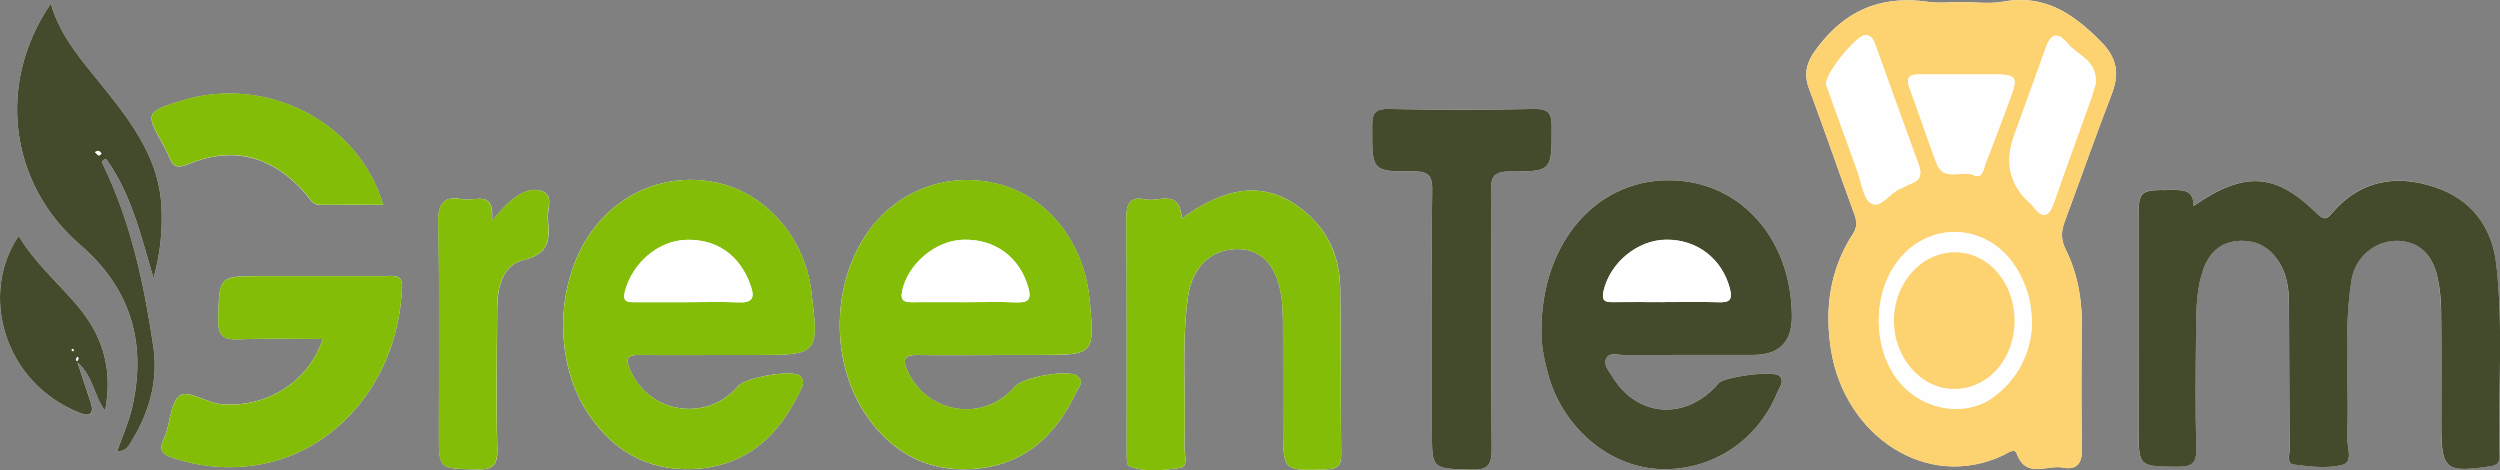
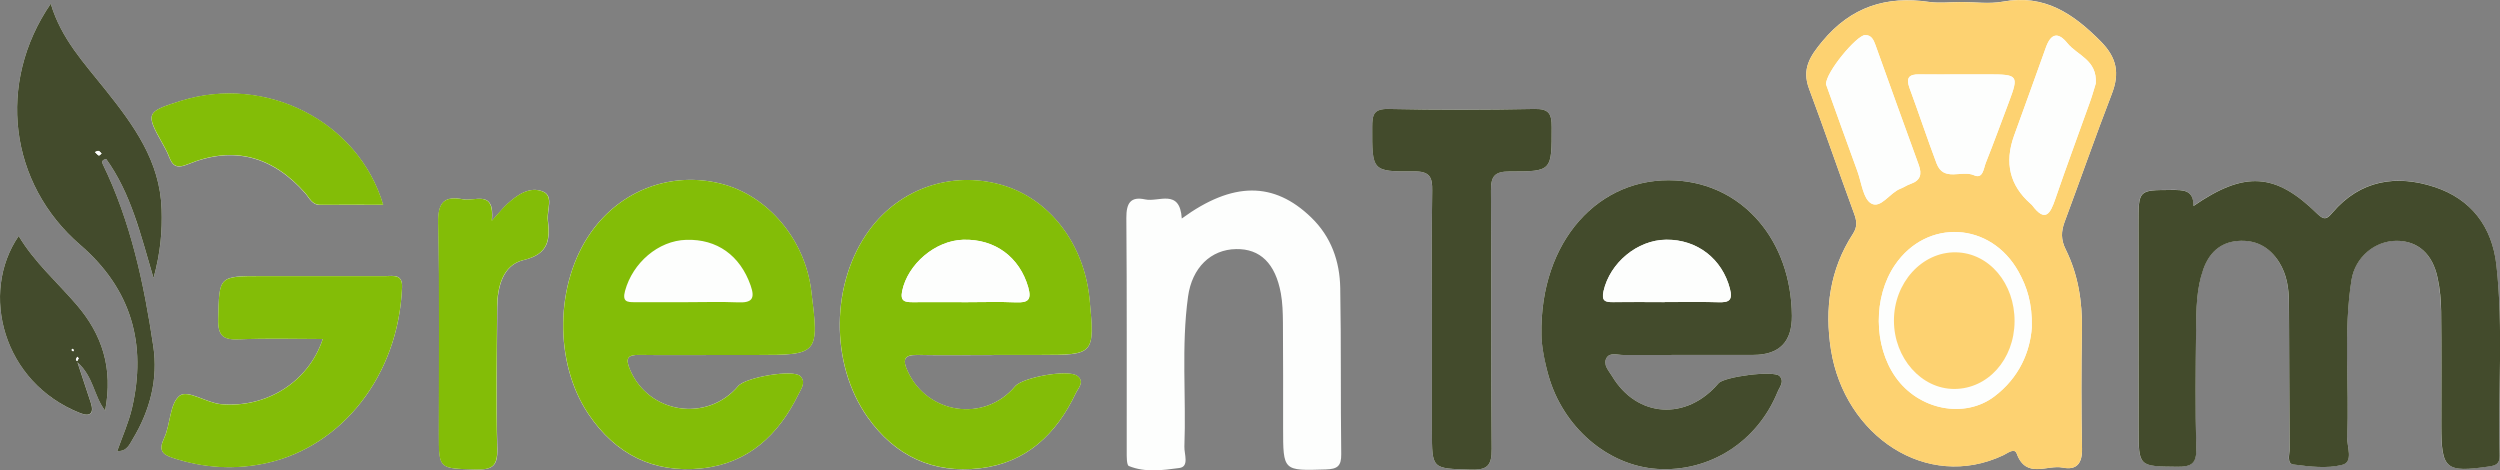
<svg xmlns="http://www.w3.org/2000/svg" id="Capa_2" viewBox="0 0 278.31 52.36">
  <rect x="0" y="0" width="278.31" height="52.36" fill="#808080" stroke="none" />
  <defs>
    <style>      .cls-1 {        fill: #fdfefd;      }      .cls-2 {        fill: #434b2c;      }      .cls-3 {        fill: #fdd271;      }      .cls-4 {        fill: #83bd07;      }    </style>
  </defs>
  <g id="Capa_1-2" data-name="Capa_1">
    <g>
      <path class="cls-1" d="M218.24.23c-1.16,0-2.35.14-3.49-.02-4.78-.69-8.69.55-11.88,4.39-1.41,1.7-2.3,3.09-1.47,5.3,1.72,4.59,3.3,9.23,4.99,13.83.31.84.42,1.48-.12,2.31-2.57,3.95-3.16,8.34-2.44,12.9,1.52,9.58,10.66,15.75,19.17,11.74.48-.23,1.26-.87,1.51-.19,1.05,2.86,3.38,1.22,5.11,1.56,1.57.32,2.2-.47,2.16-2.12-.09-4.41-.09-8.82-.01-13.23.05-3.13-.42-6.14-1.81-8.94-.54-1.08-.51-1.99-.12-3.06,1.77-4.75,3.43-9.53,5.26-14.26.88-2.29.56-4.02-1.23-5.83-3.05-3.08-6.26-5.28-10.9-4.43-1.53.28-3.15.04-4.73.04ZM244.18,22.94c.03-1.87-1.19-1.8-2.49-1.8-3.63.01-3.63-.02-3.63,3.73,0,7.58,0,15.16.01,22.74,0,4.37,0,4.29,4.3,4.34,1.6.02,2.16-.37,2.12-2.06-.12-4.41-.07-8.83-.02-13.24.02-2.24.04-4.52.8-6.67.63-1.77,1.82-2.99,3.8-3.16,2.01-.17,3.55.61,4.63,2.34.88,1.4,1.1,2.95,1.11,4.54.04,5.41.03,10.83.07,16.24,0,.62-.34,1.67.42,1.76,1.8.23,3.73.48,5.44.04,1.29-.33.51-2.05.55-3.12.25-5.82-.44-11.67.48-17.46.41-2.58,2.62-4.37,5.04-4.36,2.34.01,3.99,1.45,4.55,4.15.25,1.21.37,2.47.39,3.71.05,4.25.02,8.5.02,12.74,0,4.85.46,5.22,5.34,4.52.82-.12,1.18-.36,1.15-1.21-.2-7.07.43-14.16-.36-21.21-.48-4.29-2.83-7.35-6.88-8.69-4.24-1.4-8.25-.79-11.36,2.84-.58.68-.89.93-1.71.13-4.66-4.57-8.1-4.77-13.78-.85ZM171.6,37.29c0,.94.29,2.75.78,4.51,1.63,5.77,6.61,10.04,12.1,10.4,5.81.38,11.13-3,13.39-8.53.24-.58.82-1.18.23-1.81-.61-.65-6.15.06-6.79.81-3.59,4.2-9.08,3.84-11.85-.8-.37-.62-1.06-1.28-.61-2.03.38-.64,1.22-.32,1.85-.32,4.83-.02,9.66-.01,14.49-.01q4.33,0,4.29-4.36c-.08-8.4-5.44-14.64-12.92-15.06-8.53-.49-15.16,6.73-14.96,17.2ZM110.62,39.52c1.75,0,3.49,0,5.24,0,5.96,0,6.02-.07,5.44-6.13-.59-6.25-4.48-11.31-9.87-12.82-5.51-1.55-11.22.4-14.63,5.01-4.33,5.86-4.44,14.9-.22,20.87,3.05,4.32,7.28,6.3,12.5,5.69,5.17-.6,8.52-3.82,10.68-8.37.26-.55,1.05-1.3.13-1.94-1.05-.73-6.06.18-6.9,1.19-3.38,4.03-9.75,3.12-11.95-1.69-.57-1.24-.45-1.84,1.08-1.81,2.83.05,5.66.01,8.49.01ZM79.92,39.52c1.41,0,2.83,0,4.24,0,6.98,0,7.04-.08,6.14-7.22-.72-5.67-4.83-10.54-10.03-11.85-5.54-1.4-11.15.7-14.48,5.41-4.02,5.69-4.15,14.51-.27,20.26,3.01,4.47,7.25,6.58,12.58,6.02,5.18-.54,8.56-3.71,10.78-8.24.31-.63.88-1.36.2-2.03-.79-.78-6.07.13-6.9,1.1-3.48,4.1-9.99,3.08-12.06-1.84-.52-1.25-.26-1.64,1.05-1.62,2.91.04,5.82.01,8.74.01ZM131.56,24.32c-.21-3.37-2.59-1.79-4.07-2.12-1.65-.36-2.11.44-2.1,2.06.07,8.66.03,17.32.04,25.99,0,.56-.02,1.52.24,1.63,1.81.74,3.77.47,5.62.22,1.13-.15.53-1.56.56-2.38.21-5.57-.36-11.16.41-16.72.44-3.19,2.53-5.23,5.35-5.27,2.67-.05,4.37,1.59,4.98,4.93.19,1.06.22,2.15.23,3.23.03,3.91.02,7.83.02,11.74,0,4.83,0,4.78,4.76,4.63,1.28-.04,1.73-.37,1.71-1.7-.08-6.16,0-12.33-.11-18.49-.05-2.99-1.01-5.72-3.24-7.87-4.13-3.99-8.72-4.02-14.39.12ZM159.41,35.72v12.24c0,4.3,0,4.19,4.31,4.32,1.88.05,2.36-.45,2.34-2.33-.1-9.57-.01-19.14-.08-28.72-.01-1.6.39-2.15,2.07-2.14,4.75.01,4.7-.07,4.69-4.94,0-1.46-.28-2.05-1.9-2.02-5.41.1-10.82.11-16.23,0-1.68-.04-1.85.64-1.85,2.03,0,4.87-.05,4.96,4.66,4.92,1.74-.01,2.04.62,2.02,2.16-.08,4.83-.03,9.66-.03,14.48ZM35.93,37.74c-1.58,4.8-6.3,7.7-11.32,7.25-1.66-.15-3.7-1.65-4.61-.94-1.12.88-1.01,3.2-1.74,4.75-.62,1.32-.2,1.78.95,2.16,3.48,1.15,7,1.37,10.58.56,8.21-1.86,14.56-9.62,14.97-19.54.06-1.51-.98-1.25-1.86-1.25-4.58-.01-9.15,0-13.73,0-4.87,0-4.75,0-4.88,4.78-.05,2,.66,2.34,2.42,2.26,3.05-.13,6.11-.04,9.22-.04ZM5.65.41C-.4,9.24,1.02,20.44,8.93,27.26c5.69,4.91,7.43,11.02,5.76,18.2-.38,1.61-1.08,3.15-1.64,4.76,1.08.03,1.37-.74,1.74-1.36,1.91-3.17,2.82-6.66,2.28-10.28-1.04-6.99-2.52-13.9-5.64-20.33-.11-.23-.08-.45.39-.55,2.75,3.8,3.83,8.37,5.27,13.26.79-2.85.98-5.23.9-7.67-.17-5.35-3.11-9.35-6.25-13.29C9.41,7.07,6.81,4.33,5.65.41ZM54.77,24.55c.33-3.48-1.89-2.11-3.19-2.36-2.08-.4-2.84.29-2.79,2.61.17,7.82.07,15.64.07,23.46,0,3.99,0,3.89,4.12,4,1.81.05,2.44-.35,2.39-2.3-.14-5.24-.04-10.48-.01-15.72.01-2.3.63-4.75,2.93-5.29,2.84-.67,2.96-2.31,2.71-4.45-.13-1.09.68-2.66-.54-3.17-1.47-.62-2.88.36-4.02,1.41-.42.39-.78.85-1.65,1.81ZM42.65,22.8c-2.76-9.32-13.09-14.51-22.53-11.56-3.88,1.21-3.94,1.37-2.01,4.79.24.43.49.87.67,1.34.42,1.08.81,1.47,2.17.91,5.04-2.07,9.39-.89,13.03,3.24.47.54.75,1.31,1.69,1.3,2.3-.03,4.59,0,6.97,0ZM11.7,45.72c.92-4.74-.34-8.51-3.22-11.85-2.16-2.5-4.67-4.7-6.4-7.6-4.35,6.34-1.78,16.29,6.84,19.72,1.13.45,1.6.03,1.19-1.17-.44-1.31-.87-2.63-1.48-4.48,1.83,1.66,1.79,3.68,3.08,5.39Z" />
      <path class="cls-3" d="M218.24.23c1.58,0,3.21.24,4.73-.04,4.64-.85,7.84,1.35,10.9,4.43,1.79,1.81,2.12,3.53,1.23,5.83-1.82,4.73-3.49,9.51-5.26,14.26-.4,1.07-.42,1.97.12,3.06,1.39,2.8,1.86,5.81,1.81,8.94-.07,4.41-.08,8.82.01,13.23.03,1.65-.6,2.43-2.16,2.12-1.73-.35-4.06,1.3-5.11-1.56-.25-.68-1.03-.03-1.51.19-8.51,4.01-17.65-2.16-19.17-11.74-.72-4.56-.13-8.95,2.44-12.9.54-.83.43-1.48.12-2.31-1.69-4.6-3.28-9.24-4.99-13.83-.83-2.21.06-3.6,1.47-5.3,3.19-3.84,7.1-5.08,11.88-4.39,1.14.16,2.33.02,3.49.02ZM233.31,9.29c.17-2.62-2.06-3.12-3.15-4.47-1.06-1.31-1.85-1.09-2.41.48-1.16,3.28-2.37,6.55-3.54,9.82q-1.62,4.51,1.83,7.55c.06.05.13.11.18.17,1.47,1.97,2.03.94,2.59-.7,1.23-3.61,2.57-7.18,3.85-10.78.28-.78.49-1.57.65-2.07ZM203.28,9.4c1.08,3.01,2.28,6.36,3.5,9.7.45,1.24.63,3.03,1.52,3.55,1.08.62,2.07-1.19,3.26-1.64.39-.15.73-.4,1.12-.53,1.11-.38,1.3-1.07.91-2.13-1.62-4.44-3.21-8.89-4.81-13.33-.2-.55-.45-1.13-1.16-1.11-.93.03-4.38,4.12-4.35,5.5ZM226.19,36.43c.06-2.66-.54-4.49-1.47-6.16-3.1-5.59-10.23-5.96-13.77-.76-2.42,3.55-2.39,8.97.07,12.47,2.57,3.66,7.66,4.67,10.98,2.17,2.79-2.1,4-5,4.19-7.71ZM218.4,8.28c-1.58,0-3.15.02-4.73,0-1.12-.02-1.52.36-1.1,1.5,1.03,2.8,1.97,5.63,3.02,8.42.79,2.08,2.81.7,4.17,1.31,1,.45,1.07-.78,1.31-1.39.89-2.23,1.71-4.49,2.56-6.74,1.12-2.98,1.04-3.09-2.24-3.1-1,0-1.99,0-2.99,0Z" />
      <path class="cls-2" d="M244.18,22.94c5.69-3.93,9.13-3.72,13.78.85.82.8,1.12.56,1.71-.13,3.1-3.62,7.12-4.24,11.36-2.84,4.04,1.33,6.4,4.39,6.88,8.69.79,7.06.16,14.14.36,21.21.02.85-.33,1.09-1.15,1.21-4.88.7-5.33.33-5.34-4.52,0-4.25.03-8.5-.02-12.74-.01-1.24-.13-2.5-.39-3.71-.56-2.7-2.2-4.14-4.55-4.15-2.42-.01-4.63,1.79-5.04,4.36-.92,5.79-.23,11.64-.48,17.46-.05,1.07.74,2.79-.55,3.12-1.7.44-3.64.19-5.44-.04-.76-.1-.41-1.15-.42-1.76-.04-5.41-.04-10.83-.07-16.24-.01-1.59-.23-3.14-1.11-4.54-1.09-1.72-2.63-2.51-4.63-2.34-1.97.17-3.17,1.38-3.8,3.16-.76,2.15-.78,4.42-.8,6.67-.05,4.41-.1,8.83.02,13.24.05,1.69-.52,2.08-2.12,2.06-4.3-.05-4.3.03-4.3-4.34,0-7.58,0-15.16-.01-22.74,0-3.75,0-3.72,3.63-3.73,1.3,0,2.52-.07,2.49,1.8Z" />
      <path class="cls-2" d="M171.6,37.29c-.2-10.47,6.43-17.69,14.96-17.2,7.49.43,12.84,6.67,12.92,15.06q.04,4.36-4.29,4.36c-4.83,0-9.66,0-14.49.01-.63,0-1.47-.32-1.85.32-.44.75.24,1.41.61,2.03,2.77,4.64,8.27,5,11.85.8.64-.75,6.18-1.46,6.79-.81.59.63,0,1.23-.23,1.81-2.26,5.53-7.57,8.91-13.39,8.53-5.49-.36-10.47-4.63-12.1-10.4-.5-1.77-.79-3.57-.78-4.51ZM185.33,33.63c1.99,0,3.98-.04,5.96.02,1.18.04,1.63-.2,1.28-1.53-.86-3.28-3.62-5.46-7.09-5.43-3.23.03-6.26,2.59-6.97,5.71-.26,1.14.21,1.25,1.1,1.24,1.9-.03,3.81,0,5.71,0Z" />
      <path class="cls-4" d="M110.62,39.52c-2.83,0-5.66.04-8.49-.01-1.54-.03-1.65.57-1.08,1.81,2.2,4.81,8.57,5.72,11.95,1.69.84-1,5.85-1.91,6.9-1.19.92.64.13,1.38-.13,1.94-2.16,4.55-5.51,7.77-10.68,8.37-5.22.61-9.45-1.37-12.5-5.69-4.22-5.97-4.11-15.01.22-20.87,3.41-4.6,9.11-6.56,14.63-5.01,5.39,1.52,9.28,6.57,9.87,12.82.57,6.06.51,6.13-5.44,6.13-1.75,0-3.49,0-5.24,0ZM107.6,33.64c1.83,0,3.66-.06,5.49.02,1.32.05,1.78-.25,1.37-1.69-.96-3.33-3.68-5.39-7.25-5.28-3.11.1-6.16,2.72-6.78,5.7-.24,1.15.29,1.26,1.17,1.25,2-.02,4,0,5.99,0Z" />
      <path class="cls-4" d="M79.92,39.52c-2.91,0-5.82.03-8.74-.01-1.32-.02-1.58.37-1.05,1.62,2.07,4.93,8.59,5.94,12.06,1.84.83-.97,6.11-1.88,6.9-1.1.68.67.11,1.4-.2,2.03-2.23,4.53-5.61,7.7-10.78,8.24-5.33.56-9.57-1.56-12.58-6.02-3.88-5.75-3.75-14.58.27-20.26,3.33-4.71,8.94-6.81,14.48-5.41,5.19,1.31,9.31,6.18,10.03,11.85.9,7.15.84,7.22-6.14,7.22-1.41,0-2.83,0-4.24,0ZM76.42,33.64c1.92,0,3.83-.06,5.75.02,1.52.06,1.92-.39,1.39-1.89-1.17-3.32-3.72-5.18-7.17-5.07-3.11.09-5.96,2.56-6.81,5.69-.32,1.2.23,1.26,1.09,1.25,1.92-.01,3.83,0,5.75,0Z" />
-       <path class="cls-4" d="M131.56,24.32c5.67-4.14,10.26-4.11,14.39-.12,2.23,2.15,3.18,4.88,3.24,7.87.11,6.16.03,12.33.11,18.49.02,1.33-.43,1.66-1.71,1.7-4.76.15-4.75.2-4.76-4.63,0-3.91,0-7.83-.02-11.74,0-1.08-.04-2.17-.23-3.23-.61-3.34-2.31-4.98-4.98-4.93-2.82.05-4.91,2.09-5.35,5.27-.77,5.56-.2,11.15-.41,16.72-.03.82.57,2.22-.56,2.38-1.84.25-3.8.52-5.62-.22-.26-.11-.24-1.06-.24-1.63-.01-8.66.03-17.32-.04-25.99-.01-1.62.45-2.42,2.1-2.06,1.48.33,3.86-1.25,4.07,2.12Z" />
      <path class="cls-2" d="M159.41,35.72c0-4.83-.05-9.66.03-14.48.03-1.53-.28-2.17-2.02-2.16-4.71.04-4.67-.05-4.66-4.92,0-1.4.16-2.07,1.85-2.03,5.41.12,10.82.11,16.23,0,1.62-.03,1.9.56,1.9,2.02,0,4.87.07,4.95-4.69,4.94-1.68,0-2.08.54-2.07,2.14.07,9.57-.02,19.15.08,28.72.02,1.88-.47,2.39-2.34,2.33-4.31-.13-4.31-.02-4.31-4.32s0-8.16,0-12.24Z" />
      <path class="cls-4" d="M35.93,37.74c-3.11,0-6.17-.1-9.22.04-1.76.08-2.47-.26-2.42-2.26.12-4.78,0-4.78,4.88-4.78,4.58,0,9.15,0,13.73,0,.87,0,1.92-.26,1.86,1.25-.41,9.91-6.76,17.67-14.97,19.54-3.57.81-7.1.6-10.58-.56-1.15-.38-1.57-.84-.95-2.16.73-1.55.62-3.87,1.74-4.75.9-.71,2.95.79,4.61.94,5.02.45,9.74-2.45,11.32-7.25Z" />
      <path class="cls-2" d="M5.65.41c1.16,3.92,3.77,6.67,6.09,9.59,3.14,3.94,6.08,7.94,6.25,13.29.08,2.43-.11,4.81-.9,7.67-1.44-4.89-2.52-9.45-5.27-13.26-.47.1-.5.32-.39.55,3.13,6.43,4.6,13.34,5.64,20.33.54,3.62-.37,7.11-2.28,10.28-.37.62-.66,1.4-1.74,1.36.56-1.61,1.26-3.15,1.64-4.76,1.67-7.18-.07-13.29-5.76-18.2C1.02,20.44-.4,9.24,5.65.41ZM11.31,17.09c-.11-.1-.21-.26-.33-.29-.12-.03-.27.08-.4.13.14.13.26.29.43.39.04.02.2-.15.31-.23Z" />
      <path class="cls-4" d="M54.77,24.55c.86-.96,1.22-1.42,1.65-1.81,1.14-1.05,2.55-2.03,4.02-1.41,1.22.51.41,2.08.54,3.17.25,2.14.13,3.78-2.71,4.45-2.3.54-2.92,2.99-2.93,5.29-.03,5.24-.13,10.48.01,15.72.05,1.95-.58,2.35-2.39,2.3-4.11-.11-4.12-.01-4.12-4,0-7.82.1-15.64-.07-23.46-.05-2.32.72-3.01,2.79-2.61,1.3.25,3.52-1.12,3.19,2.36Z" />
      <path class="cls-4" d="M42.65,22.8c-2.37,0-4.67-.02-6.97,0-.94.01-1.22-.76-1.69-1.3-3.64-4.13-7.99-5.31-13.03-3.24-1.36.56-1.76.17-2.17-.91-.18-.46-.43-.9-.67-1.34-1.93-3.42-1.87-3.57,2.01-4.79,9.43-2.95,19.76,2.24,22.53,11.56Z" />
      <path class="cls-2" d="M11.7,45.72c-1.29-1.71-1.25-3.73-3.08-5.39.61,1.85,1.04,3.17,1.48,4.48.4,1.21-.07,1.62-1.19,1.17C.3,42.57-2.27,32.61,2.08,26.27c1.73,2.9,4.24,5.1,6.4,7.6,2.88,3.33,4.14,7.11,3.22,11.85ZM8.76,39.89c-.06-.07-.11-.12-.16-.17-.05.11-.12.21-.15.33,0,.04.09.11.14.16.06-.11.11-.21.17-.31ZM8.22,38.98c-.04-.05-.08-.11-.12-.16-.05.05-.1.09-.15.14.06.05.13.11.19.16.03-.05.05-.1.08-.14Z" />
      <path class="cls-1" d="M233.31,9.29c-.15.49-.37,1.29-.65,2.07-1.28,3.59-2.61,7.17-3.85,10.78-.56,1.65-1.12,2.68-2.59.7-.05-.07-.12-.12-.18-.17q-3.45-3.04-1.83-7.55c1.18-3.28,2.38-6.54,3.54-9.82.56-1.57,1.35-1.79,2.41-.48,1.09,1.35,3.32,1.85,3.15,4.47Z" />
      <path class="cls-1" d="M203.28,9.4c-.03-1.37,3.42-5.47,4.35-5.5.71-.02.96.55,1.16,1.11,1.6,4.44,3.18,8.9,4.81,13.33.39,1.06.2,1.75-.91,2.13-.39.13-.74.39-1.12.53-1.19.45-2.18,2.26-3.26,1.64-.89-.52-1.07-2.31-1.52-3.55-1.22-3.34-2.42-6.7-3.5-9.7Z" />
      <path class="cls-1" d="M226.19,36.43c-.18,2.72-1.4,5.62-4.19,7.71-3.33,2.5-8.41,1.49-10.98-2.17-2.46-3.5-2.49-8.92-.07-12.47,3.54-5.2,10.68-4.83,13.77.76.93,1.67,1.53,3.51,1.47,6.16ZM224.27,35.8c.04-4.26-2.82-7.64-6.52-7.71-3.79-.07-6.93,3.4-6.91,7.64.02,4.14,3.05,7.57,6.71,7.57,3.74,0,6.68-3.27,6.72-7.5Z" />
      <path class="cls-1" d="M218.4,8.28c1,0,1.99,0,2.99,0,3.28,0,3.36.12,2.24,3.1-.85,2.25-1.67,4.51-2.56,6.74-.25.61-.31,1.85-1.31,1.39-1.36-.61-3.38.77-4.17-1.31-1.05-2.79-1.99-5.62-3.02-8.42-.42-1.14-.02-1.52,1.1-1.5,1.58.03,3.15,0,4.73,0Z" />
      <path class="cls-1" d="M185.33,33.63c-1.9,0-3.81-.02-5.71,0-.9.01-1.36-.09-1.1-1.24.71-3.13,3.74-5.68,6.97-5.71,3.47-.04,6.23,2.15,7.09,5.43.35,1.33-.1,1.57-1.28,1.53-1.99-.06-3.97-.02-5.96-.02Z" />
      <path class="cls-1" d="M107.6,33.64c-2,0-4-.02-5.99,0-.88,0-1.41-.1-1.17-1.25.62-2.98,3.67-5.61,6.78-5.7,3.57-.11,6.29,1.95,7.25,5.28.41,1.44-.04,1.74-1.37,1.69-1.83-.08-3.66-.02-5.49-.02Z" />
-       <path class="cls-1" d="M76.42,33.64c-1.92,0-3.83,0-5.75,0-.86,0-1.42-.05-1.09-1.25.85-3.13,3.7-5.6,6.81-5.69,3.46-.1,6,1.76,7.17,5.07.53,1.5.12,1.95-1.39,1.89-1.91-.08-3.83-.02-5.75-.02Z" />
      <path class="cls-1" d="M11.31,17.09c-.11.09-.27.26-.31.23-.16-.09-.29-.25-.43-.39.14-.05.28-.16.4-.13.12.03.22.18.33.29Z" />
      <path class="cls-1" d="M8.76,39.89c-.05.1-.11.21-.17.31-.05-.05-.15-.12-.14-.16.02-.11.09-.22.15-.33.05.05.1.11.16.17Z" />
      <path class="cls-1" d="M8.22,38.98s-.05.1-.08.14c-.06-.05-.13-.11-.19-.16.05-.05.1-.09.15-.14.04.05.08.11.12.16Z" />
      <path class="cls-3" d="M224.27,35.8c-.04,4.22-2.98,7.5-6.72,7.5-3.66,0-6.69-3.43-6.71-7.57-.02-4.24,3.12-7.71,6.91-7.64,3.69.07,6.55,3.46,6.52,7.71Z" />
    </g>
  </g>
</svg>